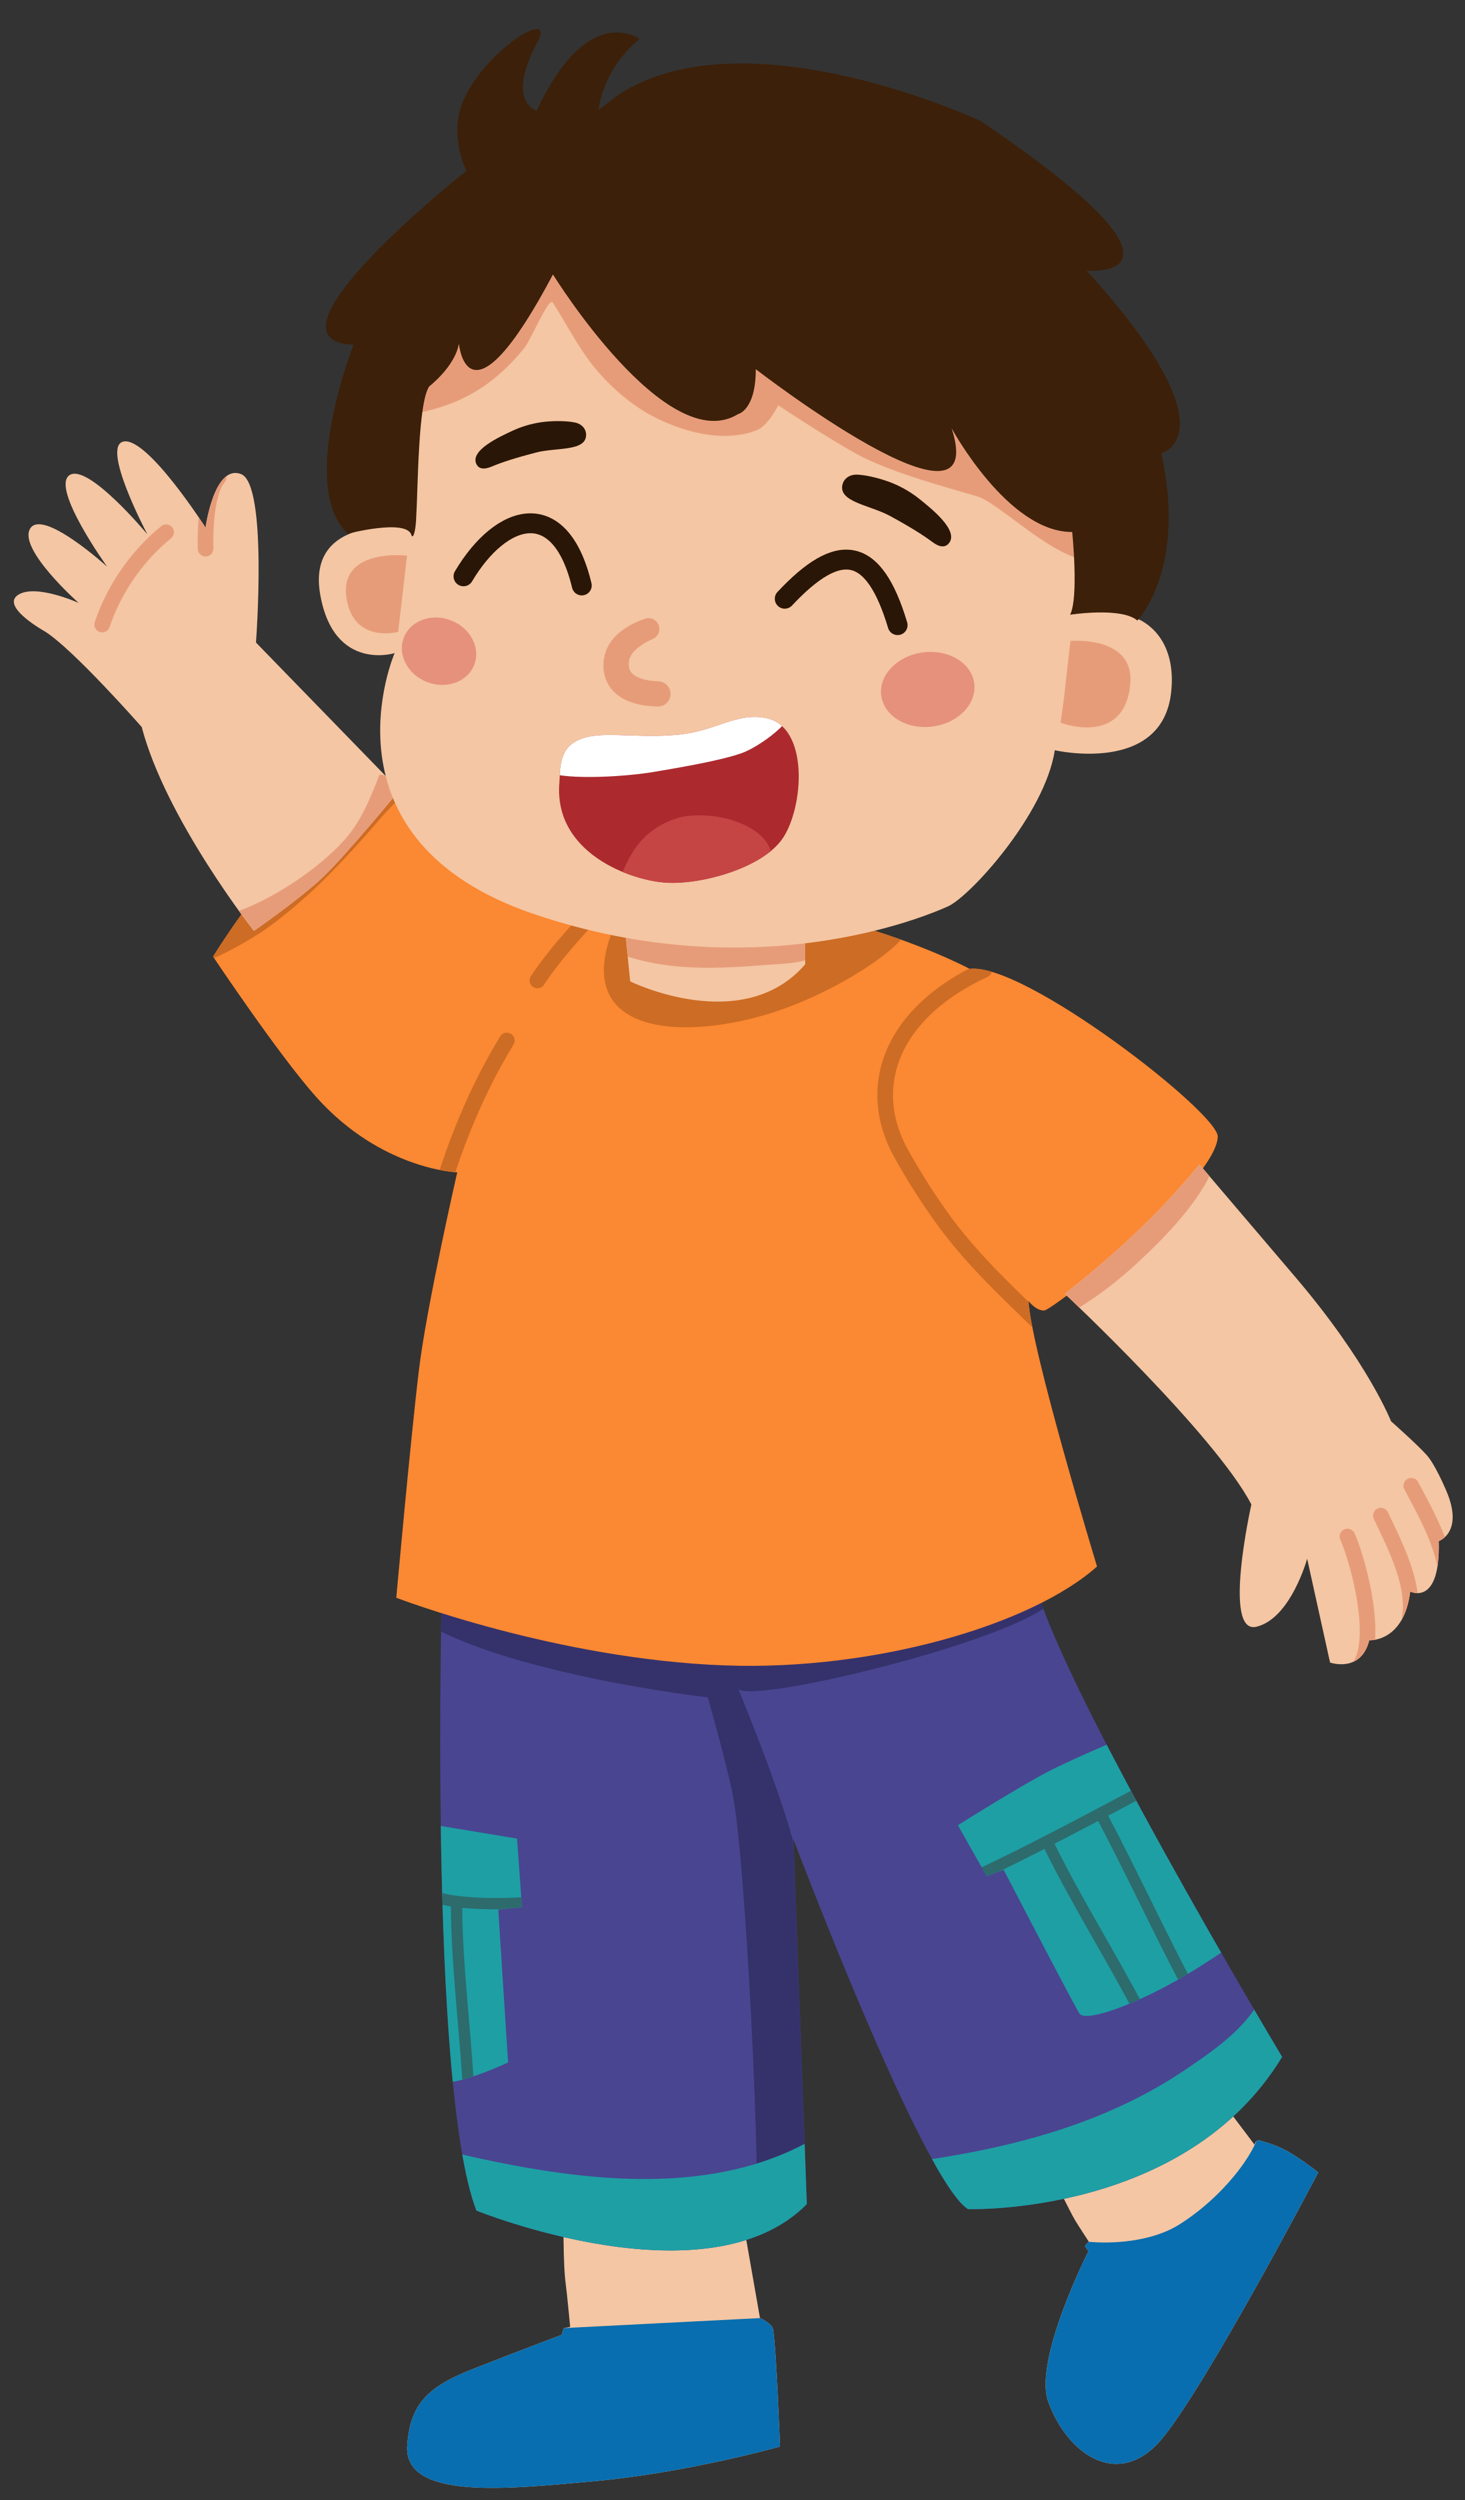
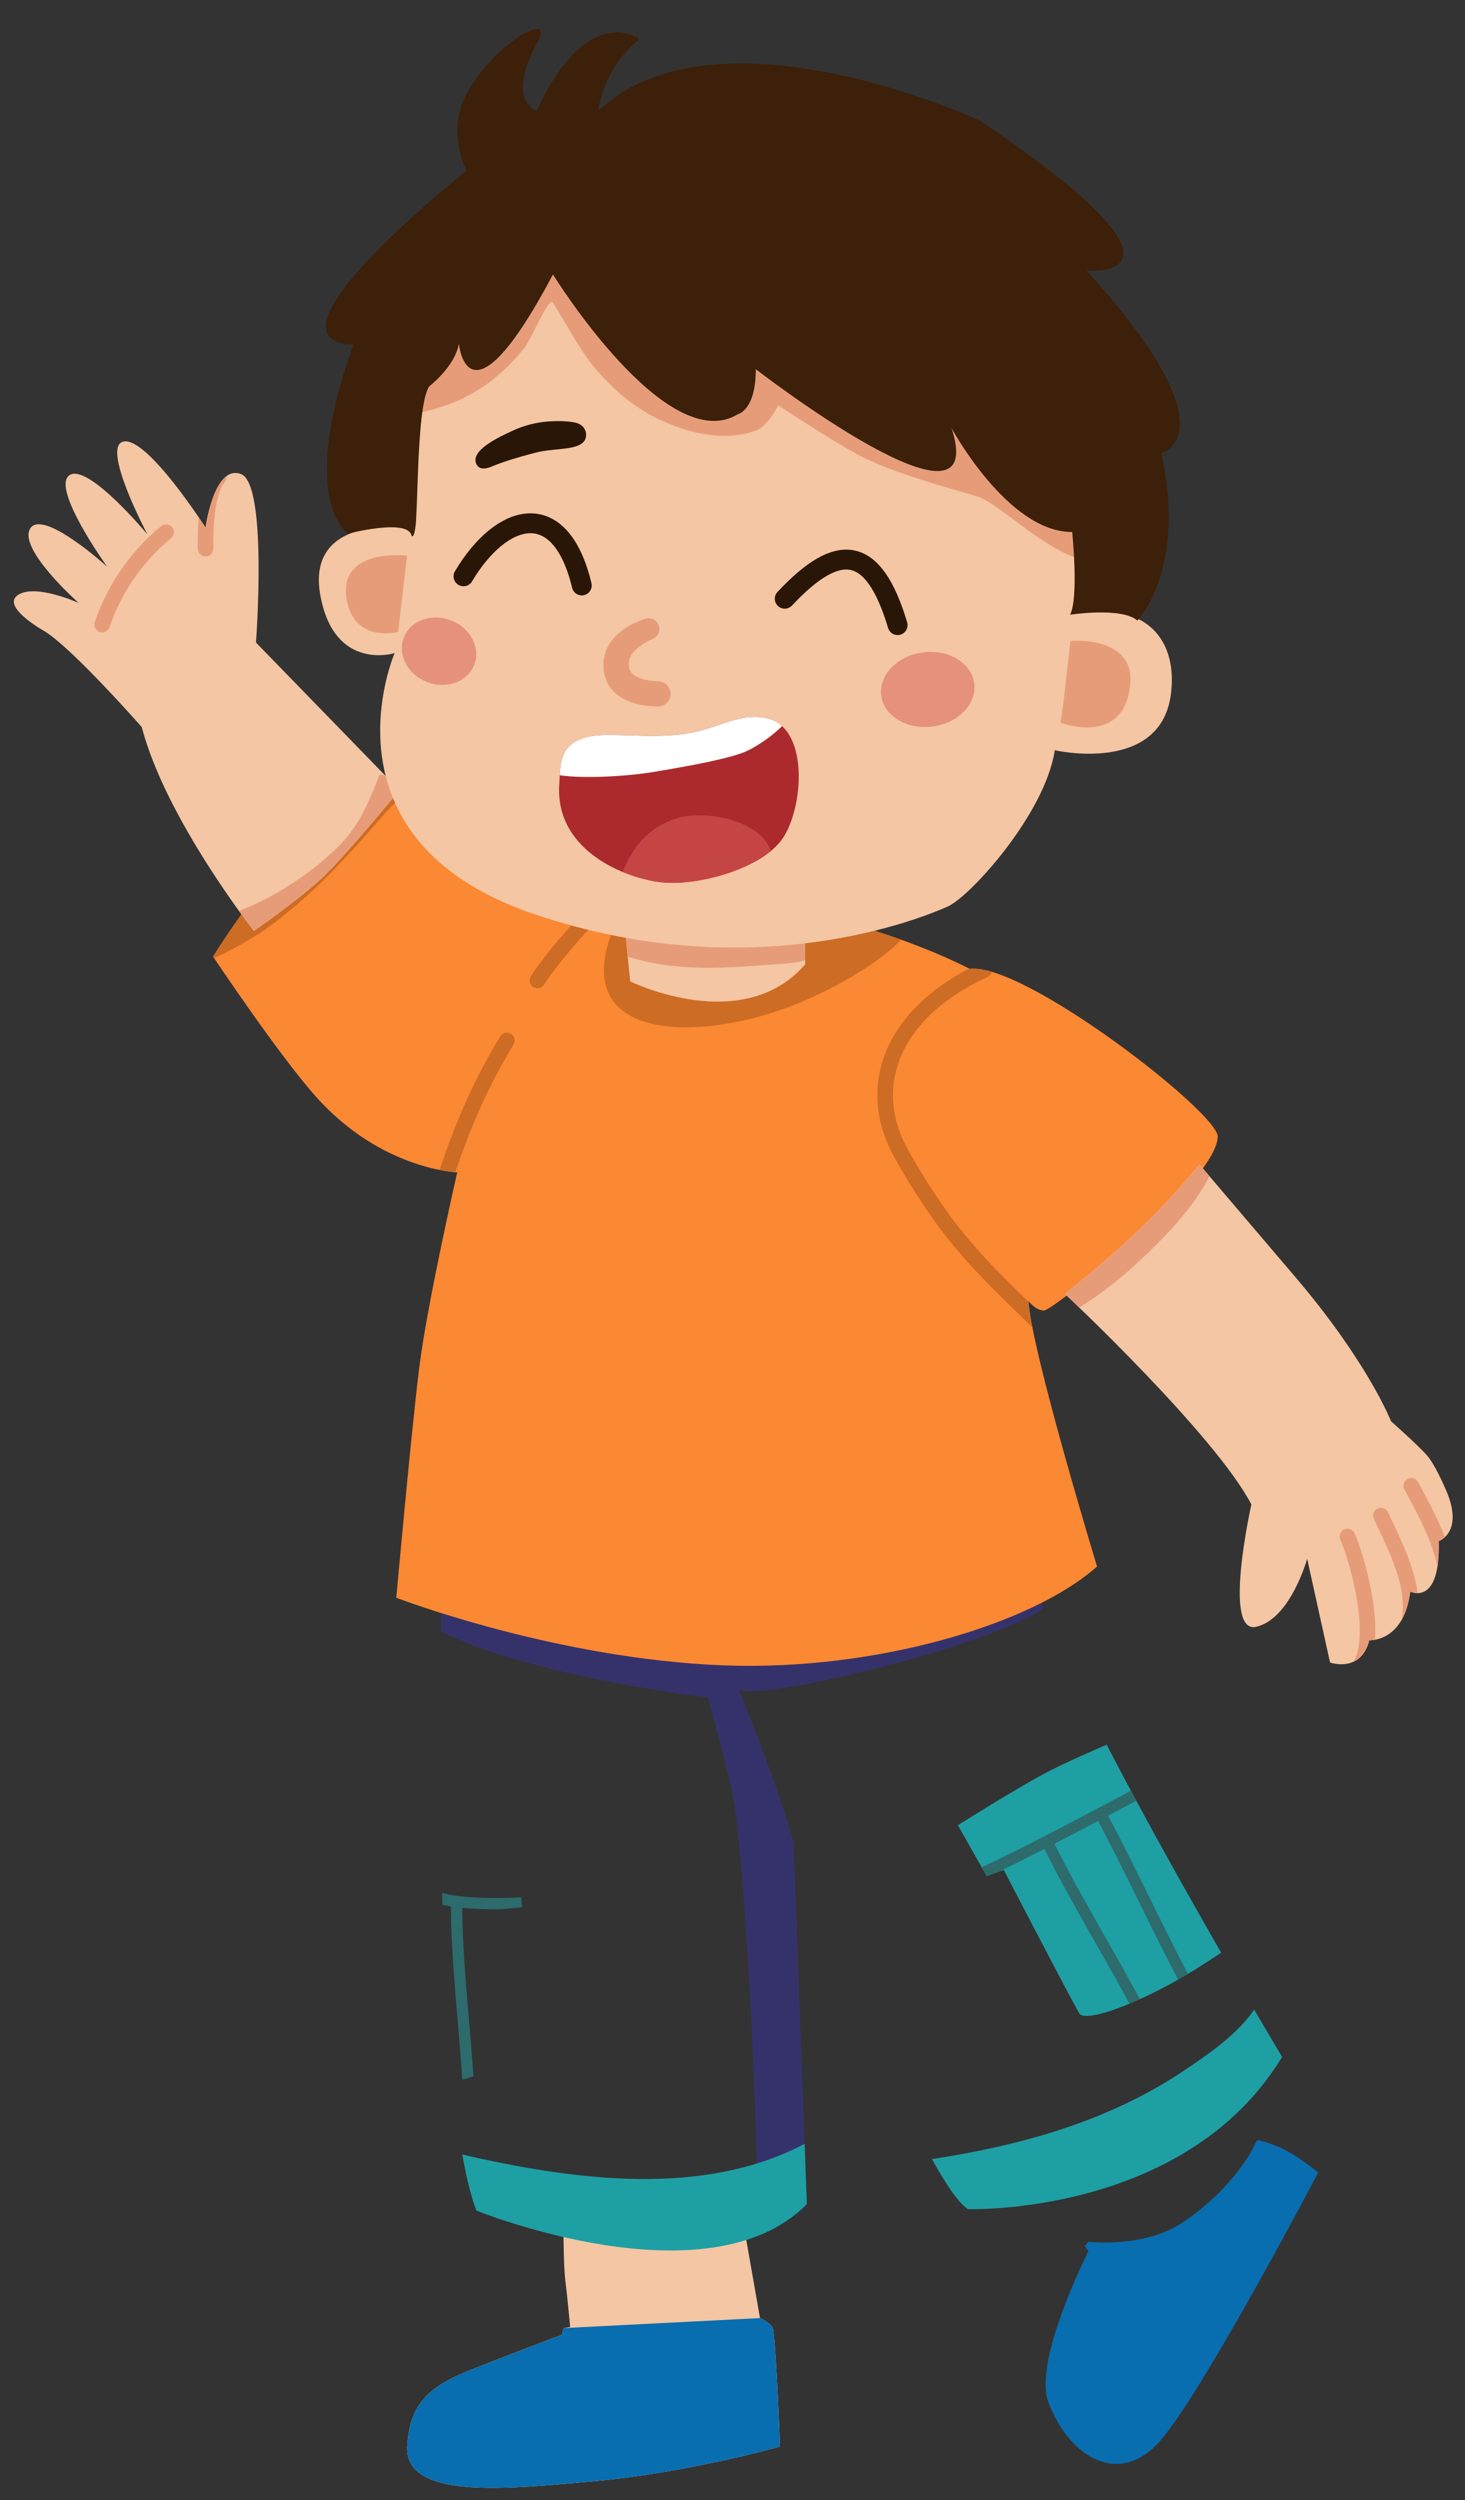
<svg xmlns="http://www.w3.org/2000/svg" clip-rule="evenodd" fill-rule="evenodd" height="19004.7" preserveAspectRatio="xMidYMid meet" stroke-linecap="round" stroke-linejoin="round" stroke-miterlimit="1.5" version="1.0" viewBox="-101.8 -218.0 11139.1 19004.7" width="11139.1" zoomAndPan="magnify">
  <rect x="-101.8" y="-218.0" width="11139.1" height="19004.7" fill="#333333" stroke="none" />
  <g>
    <g>
      <g>
        <g transform="translate(-63153.73 -57869.263) scale(1.016)">
          <g>
            <path d="M66276.6,73314.7C66276.6,73314.7 66271.3,73676.7 66292.8,73831.6C66301.9,73896.9 66326,74152.3 66326,74152.3L66277.7,74161.7L66261.6,74211.8C66261.6,74211.8 65951.4,74328.3 65595.5,74468C65253.2,74602.4 65129.2,74734.9 65106.6,75036.4C65075.3,75453.2 65865.9,75364.3 66500.1,75307.4C67200.5,75244.5 67896.5,75047.6 67896.5,75047.6C67896.5,75047.6 67869.7,74330.2 67844.7,74169.9C67838,74127.3 67746.5,74085.8 67746.5,74085.8L67610.9,73313.4L66276.6,73314.7Z" fill="#f4c6a3" />
          </g>
          <clipPath id="a">
            <path d="M66276.6,73314.7C66276.6,73314.7 66271.3,73676.7 66292.8,73831.6C66301.9,73896.9 66326,74152.3 66326,74152.3L66277.7,74161.7L66261.6,74211.8C66261.6,74211.8 65951.4,74328.3 65595.5,74468C65253.2,74602.4 65129.2,74734.9 65106.6,75036.4C65075.3,75453.2 65865.9,75364.3 66500.1,75307.4C67200.5,75244.5 67896.5,75047.6 67896.5,75047.6C67896.5,75047.6 67869.7,74330.2 67844.7,74169.9C67838,74127.3 67746.5,74085.8 67746.5,74085.8L67610.9,73313.4L66276.6,73314.7Z" />
          </clipPath>
          <g clip-path="url(#a)">
            <path d="M66181.7,74166.1L67767.9,74085.3L67950.7,73995.6L68066.9,75090.6C68066.9,75090.6 65011.5,75669.8 65024.1,75323.8C65036.7,74977.8 64484.3,74627.2 66181.7,74166.1Z" fill="#086eaf" />
          </g>
        </g>
        <g transform="translate(-63153.73 -57869.263) scale(1.016)">
          <g>
-             <path d="M69972.5,73096.3C69972.5,73096.3 70058.8,73273.6 70102.5,73351C70115.8,73374.6 70206.6,73513.5 70206.6,73513.5L70178.1,73547.3L70204.5,73586.5C70204.5,73586.5 69787.9,74404.4 69905.3,74717.2C70058.3,75124.9 70439.3,75363.6 70751.5,74993.2C71083.7,74598.9 71924.5,72996.8 71924.5,72996.8C71924.5,72996.8 71796.8,72893.9 71685.9,72833.4C71607.7,72790.8 71523.1,72767.7 71489.4,72758.4C71453.3,72748.4 71448.1,72789.6 71448.1,72789.6L71208.4,72472.7L69972.5,73096.3Z" fill="#f4c6a3" />
-           </g>
+             </g>
          <clipPath id="b">
            <path d="M69972.5,73096.3C69972.5,73096.3 70058.8,73273.6 70102.5,73351C70115.8,73374.6 70206.6,73513.5 70206.6,73513.5L70178.1,73547.3L70204.5,73586.5C70204.5,73586.5 69787.9,74404.4 69905.3,74717.2C70058.3,75124.9 70439.3,75363.6 70751.5,74993.2C71083.7,74598.9 71924.5,72996.8 71924.5,72996.8C71924.5,72996.8 71796.8,72893.9 71685.9,72833.4C71607.7,72790.8 71523.1,72767.7 71489.4,72758.4C71453.3,72748.4 71448.1,72789.6 71448.1,72789.6L71208.4,72472.7L69972.5,73096.3Z" />
          </clipPath>
          <g clip-path="url(#b)">
            <path d="M70043,73498.3C70043,73498.3 70093.8,73504.5 70196,73514.6C70383.6,73533.2 70678.1,73515.7 70883.4,73387C71197.1,73190.4 71461.3,72861.2 71497.7,72649.2C71534,72437.2 72240.8,72949.8 72240.8,72949.8C72240.8,72949.8 71015,75411.2 70978,75342.7C70941,75274.3 69544,75571.8 69636.8,74896.5C69729.5,74221.3 70043,73498.3 70043,73498.3Z" fill="#086eaf" />
          </g>
        </g>
        <g transform="translate(-63153.73 -57869.263) scale(1.016)">
          <g>
-             <path d="M65367.2,68561.2C65367.2,68561.2 65263.3,72340 65624.1,73282.1C65624.1,73282.1 67354.6,73984.9 68097.2,73234.1L67997.1,70504.8C67997.1,70504.8 68961.7,73057.4 69303.2,73271.1C69303.2,73271.1 70930,73325.7 71654,72132.3C71654,72132.3 69924.6,69246.5 69794,68534.2L65367.2,68561.2Z" fill="#494591" />
-           </g>
+             </g>
          <clipPath id="c">
            <path d="M65367.2,68561.2C65367.2,68561.2 65263.3,72340 65624.1,73282.1C65624.1,73282.1 67354.6,73984.9 68097.2,73234.1L67997.1,70504.8C67997.1,70504.8 68961.7,73057.4 69303.2,73271.1C69303.2,73271.1 70930,73325.7 71654,72132.3C71654,72132.3 69924.6,69246.5 69794,68534.2L65367.2,68561.2Z" />
          </clipPath>
          <g clip-path="url(#c)">
            <g>
              <path d="M64952.1,68328C65094.8,68033.3 69938.1,68626 69938.1,68626C70211.7,68878.5 67724.8,69505.4 67585.2,69380.7C67585.2,69380.7 67908.5,70162.3 68006.5,70565C68082.2,70876.4 68111.2,71199.9 68151.6,71517C68167.5,71642 68365,73183.1 68313.5,73289.7C68258.8,73403.1 68142.5,73486.3 68033.9,73542.7C67992.6,73564.2 67689.5,73713.4 67706.6,73655C67771.7,73433.6 67659.1,70943.8 67555.1,70241.4C67524.7,70036.4 67356.2,69442.6 67356.2,69442.6C67356.2,69442.6 64566.3,69124.7 64952.1,68328Z" fill="#35326b" />
            </g>
            <g>
-               <path d="M65158.6,70371.3L65928.5,70499.1L65965.3,71012.4L65787.9,71030.6L65861.4,72173.9C65861.4,72173.9 65342.9,72417 65318.7,72284.1C65258.4,71951.8 65158.6,70371.3 65158.6,70371.3Z" fill="#1e9fa4" />
-             </g>
+               </g>
            <clipPath id="d">
              <path d="M65158.6,70371.3L65928.5,70499.1L65965.3,71012.4L65787.9,71030.6L65861.4,72173.9C65861.4,72173.9 65342.9,72417 65318.7,72284.1C65258.4,71951.8 65158.6,70371.3 65158.6,70371.3Z" />
            </clipPath>
            <g clip-path="url(#d)" fill="none" stroke="#2d6b6d" stroke-width="84.85">
              <path d="M65347.9,70944.5C65498.7,70990.6 65812.6,70991.8 65977.3,70979.3" />
              <path d="M65475.7,70970.6C65474.6,71431 65540.4,71911.7 65564.6,72371.3" />
            </g>
            <g>
              <path d="M69227.5,70398.9C69227.5,70398.9 69677.2,70116 69895.4,70001.8C70105.5,69891.9 70536.6,69713.8 70536.6,69713.8L70808.6,70216L71369.8,71231.4C71369.8,71231.4 71094.6,71437.2 70800.8,71595.7C70497.6,71759.2 70175,71874.5 70135.1,71805.3C70056.6,71669 69570.5,70733.3 69570.5,70733.3L69442.9,70779.5L69227.5,70398.9Z" fill="#1e9fa4" />
            </g>
            <clipPath id="e">
              <path d="M69227.5,70398.9C69227.5,70398.9 69677.2,70116 69895.4,70001.8C70105.5,69891.9 70536.6,69713.8 70536.6,69713.8L70808.6,70216L71369.8,71231.4C71369.8,71231.4 71094.6,71437.2 70800.8,71595.7C70497.6,71759.2 70175,71874.5 70135.1,71805.3C70056.6,71669 69570.5,70733.3 69570.5,70733.3L69442.9,70779.5L69227.5,70398.9Z" />
            </clipPath>
            <g clip-path="url(#e)" fill="none" stroke="#2d6b6d" stroke-width="84.85">
              <path d="M69900.5,70531.2C70100.5,70945.2 70388.1,71400.9 70598.7,71809.6" />
              <path d="M70315.5,70348.8C70537.8,70771.4 70738.2,71206.5 70961.9,71627.9" />
              <path d="M69383.5,70770.7C69758.7,70598 70307.9,70302.7 70672.7,70109.5" />
            </g>
            <g>
              <path d="M65432.4,72843.1C66252.2,73035.7 67246.2,73198.1 68038.5,72804.3C68186.2,72730.9 68232.9,72676.4 68293.5,72827.2C68853.3,74219.3 66090.4,74158.8 65429.3,73529.1C65295.1,73401.2 65246.6,73184 65183,73014.7" fill="#1e9fa4" />
            </g>
            <g>
              <path d="M68917.9,72913.9C69630.8,72813.8 70331.8,72633.5 70934.8,72224.7C71110.7,72105.4 71295.7,71978.6 71424.4,71807C71465.5,71752.2 71499.6,71692.9 71531.4,71632.4C71533.4,71628.4 71553.3,71588.8 71553.3,71588.8C71691,71651.8 71863.7,71914 71924.8,72065.9C72049.3,72375 69703.6,74530.7 69080.2,73128" fill="#1e9fa4" />
            </g>
          </g>
        </g>
        <g transform="translate(-63153.73 -57869.263) scale(1.016)">
          <g>
            <path d="M63653.6,63900.5C63653.6,63900.5 64141.4,64631.9 64422.5,64947.3C64912.1,65496.6 65480.8,65514.5 65480.8,65514.5C65480.8,65514.5 65251.9,66513 65193.8,66995.7C65130.5,67521.8 65024.7,68697.1 65024.7,68697.1C65024.7,68697.1 66224.2,69158.9 67490.2,69203.6C68611.5,69243.2 69781.4,68898.1 70269,68463.3C70269,68463.3 69775.6,66842.7 69756,66476.8C69756,66476.8 69810.4,66550.3 69873.4,66548C69936.5,66545.6 71158.3,65593.1 71172.4,65248C71179.6,65071.4 69722.9,63940.9 69316.3,63992.2C69316.3,63992.2 67844.4,63206.6 66392.8,63583.7C66392.8,63583.7 65026.4,62658.3 65034.9,62550.6C65039.1,62497.4 64650.7,62736.6 64312,63058.7C63964.2,63389.5 63653.6,63900.5 63653.6,63900.5Z" fill="#fb8832" />
          </g>
          <clipPath id="f">
            <path d="M63653.6,63900.5C63653.6,63900.5 64141.4,64631.9 64422.5,64947.3C64912.1,65496.6 65480.8,65514.5 65480.8,65514.5C65480.8,65514.5 65251.9,66513 65193.8,66995.7C65130.5,67521.8 65024.7,68697.1 65024.7,68697.1C65024.7,68697.1 66224.2,69158.9 67490.2,69203.6C68611.5,69243.2 69781.4,68898.1 70269,68463.3C70269,68463.3 69775.6,66842.7 69756,66476.8C69756,66476.8 69810.4,66550.3 69873.4,66548C69936.5,66545.6 71158.3,65593.1 71172.4,65248C71179.6,65071.4 69722.9,63940.9 69316.3,63992.2C69316.3,63992.2 67844.4,63206.6 66392.8,63583.7C66392.8,63583.7 65026.4,62658.3 65034.9,62550.6C65039.1,62497.4 64650.7,62736.6 64312,63058.7C63964.2,63389.5 63653.6,63900.5 63653.6,63900.5Z" />
          </clipPath>
          <g clip-path="url(#f)">
            <path d="M69425.4,63998.5C68710.5,64330.8 68534.3,64890.1 68802.3,65372.7C68902.6,65553.2 69018.9,65735.5 69141.4,65900.4C69372.7,66211.8 69670.7,66477.5 69947.1,66751.1" fill="none" stroke="#cd6c24" stroke-width="116.84" />
            <path d="M66081,64078.8C66301.1,63741 66762,63312.7 66991.1,63062" fill="none" stroke="#cd6c24" stroke-width="116.84" />
            <path d="M65852,64528.1C65587.1,64962.8 65412.4,65432 65293.7,65899.9" fill="none" stroke="#cd6c24" stroke-width="116.84" />
            <g>
              <path d="M64923.9,62368.5C64797.9,62543.3 63704.6,63639.7 63572.6,63811C63332.2,64123 63872,63810.8 64013.8,63717.5C64152.2,63626.4 64335.1,63468.9 64454.1,63354.1C64597.4,63215.9 64784.2,63009.6 64913.7,62857.6C65094,62646 65317.2,62556.5 64888.7,62471" fill="#cd6c24" />
            </g>
            <g>
              <path d="M66679.4,63621C66308.9,64419.4 67027,64539.9 67732.2,64351.3C68273.5,64206.5 68804.3,63837.7 68846.4,63707C68888.4,63576.4 68715,63484.3 68616.6,63457.1C68215.1,63345.8 67805.1,63388.3 67394.4,63404.4C67090.6,63416.3 66952.8,63485.2 66679.4,63621Z" fill="#cd6c24" />
            </g>
          </g>
        </g>
        <g transform="translate(-63153.73 -57869.263) scale(1.016)">
          <g>
            <path d="M70027.6,66422.8C70027.6,66422.8 71151.2,67476.1 71424,67999.2C71424,67999.2 71204.7,68975.6 71461.8,68914C71718.8,68852.5 71841.4,68405.3 71841.4,68405.3L72012.8,69181.8C72012.8,69181.8 72243.9,69263.3 72306.3,69015.2C72306.3,69015.2 72565.9,69031.9 72612.8,68650.8C72612.8,68650.8 72840.2,68766.4 72826.1,68273.7C72826.1,68273.7 73027,68205.2 72871,67870.2C72871,67870.2 72797.5,67698.5 72736.9,67630.5C72666,67550.9 72469,67376.5 72469,67376.5C72469,67376.5 72296.6,66935 71751.6,66296.2C71206.6,65657.3 71034.9,65454.2 71034.9,65454.2C70718.7,65843.4 70370.5,66152 70027.6,66422.8Z" fill="#f4c6a3" />
          </g>
          <clipPath id="g">
            <path d="M70027.6,66422.8C70027.6,66422.8 71151.2,67476.1 71424,67999.2C71424,67999.2 71204.7,68975.6 71461.8,68914C71718.8,68852.5 71841.4,68405.3 71841.4,68405.3L72012.8,69181.8C72012.8,69181.8 72243.9,69263.3 72306.3,69015.2C72306.3,69015.2 72565.9,69031.9 72612.8,68650.8C72612.8,68650.8 72840.2,68766.4 72826.1,68273.7C72826.1,68273.7 73027,68205.2 72871,67870.2C72871,67870.2 72797.5,67698.5 72736.9,67630.5C72666,67550.9 72469,67376.5 72469,67376.5C72469,67376.5 72296.6,66935 71751.6,66296.2C71206.6,65657.3 71034.9,65454.2 71034.9,65454.2C70718.7,65843.4 70370.5,66152 70027.6,66422.8Z" />
          </clipPath>
          <g clip-path="url(#g)">
            <g>
              <path d="M70077.8,66560.6C70266.2,66451 70421.4,66330.8 70580.9,66182.6C70762.7,66013.7 70967.5,65803.2 71089.8,65582.8C71212.8,65361.1 71024.8,65369 70846.4,65471.6C70722.9,65542.6 70612.5,65632.9 70511.2,65732.5C70395.3,65846.5 70284.2,65972.3 70186.9,66103.1C70114.4,66200.7 70046.5,66306.7 69981.5,66409.6C69935.7,66482.2 69921.3,66552.1 70017.5,66576.8" fill="#e79c79" />
            </g>
            <path d="M72143,68239C72226.3,68425.5 72412.2,69106.1 72184.2,69263.3" fill="none" stroke="#e79c79" stroke-width="116.84" />
            <path d="M72393,68082.4C72517.2,68345.6 72721.7,68724.8 72551.7,69008.6" fill="none" stroke="#e79c79" stroke-width="116.84" />
            <path d="M72620.6,67859C72741,68086.3 72931.1,68415.1 72877.4,68679.1" fill="none" stroke="#e79c79" stroke-width="116.84" />
          </g>
        </g>
        <g transform="translate(-63153.73 -57869.263) scale(1.016)">
          <g>
            <path d="M63974.6,61550.6L65048.7,62655.5C65048.7,62655.5 64662.4,63125.6 64480.8,63301.1C64315,63461.3 63959,63708.5 63959,63708.5C63959,63708.5 63298.8,62869.7 63119.7,62182.9C63119.7,62182.9 62605.7,61597.9 62393.5,61466.8C62393.5,61466.8 62062.7,61282.9 62193,61195C62323.3,61107.2 62647.8,61254.4 62647.8,61254.4C62647.8,61254.4 62191.2,60850.2 62285,60697.8C62378.9,60545.5 62860.5,60982.7 62860.5,60982.7C62860.5,60982.7 62441.6,60400 62576.9,60299.9C62712.2,60199.8 63161.9,60740.9 63161.9,60740.9C63161.9,60740.9 62806.4,60071.5 62987.7,60046.1C63169,60020.8 63597.2,60690.6 63597.2,60690.6C63597.2,60690.6 63661.6,60213.9 63862.8,60290.2C64064,60366.5 63974.6,61550.6 63974.6,61550.6Z" fill="#f4c6a3" />
          </g>
          <clipPath id="h">
            <path d="M63974.6,61550.6L65048.7,62655.5C65048.7,62655.5 64662.4,63125.6 64480.8,63301.1C64315,63461.3 63959,63708.5 63959,63708.5C63959,63708.5 63298.8,62869.7 63119.7,62182.9C63119.7,62182.9 62605.7,61597.9 62393.5,61466.8C62393.5,61466.8 62062.7,61282.9 62193,61195C62323.3,61107.2 62647.8,61254.4 62647.8,61254.4C62647.8,61254.4 62191.2,60850.2 62285,60697.8C62378.9,60545.5 62860.5,60982.7 62860.5,60982.7C62860.5,60982.7 62441.6,60400 62576.9,60299.9C62712.2,60199.8 63161.9,60740.9 63161.9,60740.9C63161.9,60740.9 62806.4,60071.5 62987.7,60046.1C63169,60020.8 63597.2,60690.6 63597.2,60690.6C63597.2,60690.6 63661.6,60213.9 63862.8,60290.2C64064,60366.5 63974.6,61550.6 63974.6,61550.6Z" />
          </clipPath>
          <g clip-path="url(#h)">
            <path d="M63597.5,60848.4C63593.6,60712.8 63602.4,60421.4 63695.3,60313.8" fill="none" stroke="#e79c79" stroke-width="116.84" />
            <path d="M62823.5,61416.1C62913.4,61148.8 63084.1,60903.6 63302.1,60725.1" fill="none" stroke="#e79c79" stroke-width="116.84" />
            <g>
              <path d="M63827.7,63565.4C64100.4,63471.2 64443.1,63243.9 64636.7,63027.4C64759,62890.5 64821.8,62733.3 64888.5,62567.3C64889.1,62565.8 64896.8,62541.5 64899.3,62540.6C64937.9,62526.8 65035.2,62608.4 65053.6,62632.3C65321.3,62977.9 64075.5,63816.7 63875.8,63725.7C63839,63709 63834.2,63625.6 63834.8,63590.5" fill="#e79c79" />
            </g>
          </g>
        </g>
        <g transform="translate(-63153.73 -57869.263) scale(1.016)">
          <g>
            <path d="M66733.2,63664.6L66775,64085.8C66775,64085.8 67616.1,64499.7 68085.1,63958.1L68082.2,63635.6L66733.2,63664.6Z" fill="#f4c6a3" />
          </g>
          <clipPath id="i">
            <path d="M66733.2,63664.6L66775,64085.8C66775,64085.8 67616.1,64499.7 68085.1,63958.1L68082.2,63635.6L66733.2,63664.6Z" />
          </clipPath>
          <g clip-path="url(#i)">
            <path d="M66532.8,63812.3C66949.9,64012.9 67352.4,63998.4 67800.8,63961.9C67907.4,63953.3 68072.1,63954.4 68167.2,63892.1C68466,63696.2 68114.8,63469.7 67901.4,63436.2C67651.6,63396.9 67413.8,63425.8 67167,63460.4C66932.3,63493.3 66536.4,63547 66496.3,63847.1" fill="#e79c79" />
          </g>
        </g>
        <g transform="translate(-63153.73 -57869.263) scale(1.016)">
          <g>
            <path d="M65012.1,61629.8C65012.1,61629.8 64408.1,63026 66058.9,63583.5C67709.7,64141 68987.5,63599.1 69153.1,63524.8C69318.8,63450.6 69880.5,62833.4 69952.8,62356.4C69952.8,62356.4 70754.4,62541.4 70823.4,61924.4C70857.3,61621.5 70728.6,61431.4 70545.5,61361.1C70439.4,61320.3 70300.4,61309.7 70111.9,61332.7L70098.8,59974.5C70098.8,59974.5 66441,58400.3 66411.2,58295.3C66381.5,58190.3 65180.5,59306.5 65180.5,59306.5C65180.5,59306.5 65163.1,60389.6 65162.1,60693.6C65162.1,60693.6 64339.7,60561.8 64456.7,61199.3C64561.7,61771.1 65012.1,61629.8 65012.1,61629.8Z" fill="#f4c6a3" />
          </g>
          <clipPath id="j">
            <path d="M65012.1,61629.8C65012.1,61629.8 64408.1,63026 66058.9,63583.5C67709.7,64141 68987.5,63599.1 69153.1,63524.8C69318.8,63450.6 69880.5,62833.4 69952.8,62356.4C69952.8,62356.4 70754.4,62541.4 70823.4,61924.4C70857.3,61621.5 70728.6,61431.4 70545.5,61361.1C70439.4,61320.3 70300.4,61309.7 70111.9,61332.7L70098.8,59974.5C70098.8,59974.5 66441,58400.3 66411.2,58295.3C66381.5,58190.3 65180.5,59306.5 65180.5,59306.5C65180.5,59306.5 65163.1,60389.6 65162.1,60693.6C65162.1,60693.6 64339.7,60561.8 64456.7,61199.3C64561.7,61771.1 65012.1,61629.8 65012.1,61629.8Z" />
          </clipPath>
          <g clip-path="url(#j)">
            <g>
              <path d="M65012.3,59861.8C65398.7,59810.7 65694,59701.5 65981.9,59348.2C66034.4,59283.7 66165.8,58961.8 66195.4,59007.3C66284.1,59144.2 66356.4,59284.1 66448.8,59415.3C66568.2,59584.9 66750.7,59753.6 66931.8,59850.8C67159.1,59972.9 67466.1,60059.8 67719.3,59963.4C67808.3,59929.6 67883.1,59775.6 67883.1,59775.6C67883.1,59775.6 68368.9,60098.2 68552,60181.7C68811.8,60300.1 69096.3,60376.2 69369.8,60456.4C69596.7,60522.9 70228.8,61243.3 70441.4,60786.9C70536.7,60582.3 70547.4,60374.4 70489.9,60157.7C70448.2,60000.3 70358.3,59864.2 70267.2,59731.4C70115.9,59510.9 69944.6,59260.1 69720.8,59104.3C68872.4,58513.6 67466.8,58068.5 66428.5,58274.8C65885.6,58382.7 65379.8,58788.6 65178.5,59301.6C65106.7,59484.6 65022.7,59661.5 65012.3,59861.8Z" fill="#e79c79" />
            </g>
            <g>
              <path d="M65105.3,60900.4C65105.3,60900.4 64587.4,60838.3 64653.3,61226C64710.3,61561.1 65038.8,61470.5 65038.8,61470.5L65105.3,60900.4Z" fill="#e79c79" />
            </g>
            <g>
              <path d="M70070.4,61538.4C70070.4,61538.4 70553.8,61495.6 70517.5,61864.4C70471.3,62332.7 69996.1,62150.7 69996.1,62150.7C69996.1,62150.7 70017.5,62011.6 70034.7,61850.4C70050.8,61698.9 70070.4,61538.4 70070.4,61538.4Z" fill="#e79c79" />
            </g>
            <g>
              <g transform="matrix(-1.065 .141 .143 1.08 70341.333 -17770.405)">
                <ellipse cx="10970.6" cy="72338.2" fill="#e6917b" rx="326.745" ry="256.553" />
              </g>
              <g transform="matrix(.807 .31 -.346 .9 81520.282 -6889.727)">
                <ellipse cx="10970.6" cy="72338.2" fill="#e6917b" rx="326.745" ry="256.553" />
              </g>
              <g>
                <path d="M12518.8,71994.4C12507,72034 12529.5,72075.7 12569,72087.6C12608.6,72099.4 12650.4,72077 12662.2,72037.4C12676.9,71994.8 12700.3,71945.6 12734.5,71907.2C12758.2,71880.6 12789.2,71861.4 12829.9,71861.2C12870.8,71860.1 12895.6,71882.1 12912,71908.8C12941.9,71957.5 12951.2,72019.8 12955.2,72055.5C12960.1,72103.4 13003,72138.4 13050.9,72133.5C13098.8,72128.6 13133.8,72085.7 13128.9,72037.8C13122.7,71972.2 13100.8,71850.1 13031.8,71772.1C12984.3,71718.5 12917.6,71681.7 12823.9,71685.8C12747.9,71690.7 12686.6,71720.5 12639.5,71767C12576.6,71829.1 12538.2,71919 12518.8,71994.4Z" fill="#e79c79" transform="matrix(.082 1.081 1.081 -.082 -11969.223 53744.326)" />
              </g>
              <g>
                <g>
                  <path d="M11265.9,70963.1C11203.6,70866.8 11416.5,70742.3 11505.4,70689C11567.2,70651.9 11637.2,70622.9 11707.3,70605C11776.5,70587.4 11881.1,70574 11953,70580.2C12019.4,70586 12044.9,70629.7 12048.2,70661.2C12061.7,70786.7 11841.6,70775.6 11692.5,70831.6C11545.3,70887 11451.2,70929.1 11385.2,70965.2C11357.3,70980.4 11297.6,71012 11265.9,70963.1Z" fill="#2a1606" transform="matrix(1.008 .106 -.106 1.008 61790.896 -12508.27)" />
                </g>
                <g>
-                   <path d="M11265.9,70963.1C11203.6,70866.8 11416.5,70742.3 11505.4,70689C11567.2,70651.9 11637.2,70622.9 11707.3,70605C11776.5,70587.4 11881.1,70574 11953,70580.2C12019.4,70586 12044.9,70629.7 12048.2,70661.2C12061.7,70786.7 11841.6,70775.6 11692.5,70831.6C11545.3,70887 11451.2,70929.1 11385.2,70965.2C11357.3,70980.4 11297.6,71012 11265.9,70963.1Z" fill="#2a1606" transform="matrix(-1.074 -.151 -.151 1.074 91973.744 -13703.636)" />
-                 </g>
+                   </g>
              </g>
              <g>
                <path d="M65527.6,61055C65810.5,60579.7 66251.4,60450.3 66412.8,61123.4" fill="none" stroke="#2a1606" stroke-width="148.83" transform="matrix(1 0 0 1 .036 .115)" />
              </g>
              <g>
                <path d="M67931.8,61222.8C68339.9,60787 68598.3,60825.1 68776.5,61420.3" fill="none" stroke="#2a1606" stroke-width="148.83" transform="matrix(1 0 0 1 .036 .115)" />
              </g>
              <g transform="matrix(.697 .049 -.055 .78 64235.119 5411.362)">
                <g>
                  <path d="M8626.59,72775.3C8627.92,72679.9 8598.53,72494 8736.69,72392.9C8958.19,72230.7 9344.09,72314 9851.06,72240C10263.3,72179.8 10463.3,71982.9 10788.9,72021C11253.7,72075.4 11257.5,72843.5 11055.3,73156.2C10862,73455 10215.1,73657.9 9835.32,73658.5C9452.68,73659.2 8617.23,73447.4 8626.59,72775.3Z" fill="#ac2a2e" />
                </g>
                <clipPath id="k">
                  <path d="M8626.59,72775.3C8627.92,72679.9 8598.53,72494 8736.69,72392.9C8958.19,72230.7 9344.09,72314 9851.06,72240C10263.3,72179.8 10463.3,71982.9 10788.9,72021C11253.7,72075.4 11257.5,72843.5 11055.3,73156.2C10862,73455 10215.1,73657.9 9835.32,73658.5C9452.68,73659.2 8617.23,73447.4 8626.59,72775.3Z" />
                </clipPath>
                <g clip-path="url(#k)">
                  <g>
                    <path d="M8497.42,72687.2C8727.11,72742.9 9316.31,72677 9631.58,72608.6C9844.34,72562.4 10341.9,72457.1 10563.4,72366.7C10743.4,72293.3 11128.5,72007.5 11047,71881.4C11008.6,71822 10650.6,71823.3 10446.5,71889.6C10290.5,71940.3 9618.88,71969.1 9427.24,71969.8C9348.61,71970.1 8798.32,72211.8 8661.83,72257.9C8566.13,72290.3 8509.57,72598.7 8497.42,72687.2Z" fill="#fff" />
                  </g>
                  <g>
                    <path d="M9001.76,73750.9C9075.28,73615.9 9130.87,73262.9 9601.53,73106.8C9716.81,73068.6 9904.22,73063.8 10004.8,73071.6C10336.3,73097.1 10608.1,73239.9 10614.5,73413.1C10617.1,73485.7 10493.2,73574 10432.9,73636.3C10231.5,73844.3 9115.01,74087.2 9001.76,73750.9Z" fill="#c54545" transform="matrix(1 0 0 1 328.508 -77.454)" />
                  </g>
                </g>
              </g>
            </g>
          </g>
        </g>
        <g>
          <path d="M65550,58021.2C65550,58021.2 63938.1,59294.7 64704.9,59322.3C64704.9,59322.3 64285.2,60384.1 64662,60736.3C64662,60736.3 65099.2,60622.4 65137.5,60745.3C65147.7,60778 65167,60733.5 65172.7,60637.6C65188.2,60372.7 65187,59759.5 65271.2,59634.1C65271.2,59634.1 65463.2,59487.2 65493.3,59314.3C65493.3,59314.3 65556.4,60007 66197.2,58796.8C66197.2,58796.8 67046.9,60171.6 67582.9,59841.4C67582.9,59841.4 67715.6,59812.6 67715.1,59505.6C67715.1,59505.6 69480.3,60869.8 69180.5,59947.1C69180.5,59947.1 69602.1,60727.1 70083.1,60723.5C70083.1,60723.5 70133,61212.7 70067.4,61342.6C70067.4,61342.6 70450.7,61282.8 70570.8,61386C70570.8,61386 70943.5,61000.1 70749.5,60135C70749.5,60135 71305.7,59995.1 70190.8,58768C70190.8,58768 71183.9,58854.5 69393.8,57646.8C69393.8,57646.8 67655,56835 66695.9,57446.2L66538.7,57566.5C66538.7,57566.5 66561.8,57266.8 66845.3,57034.9C66845.3,57034.9 66459.2,56746.7 66075.2,57572C66075.2,57572 65840.8,57507.6 66080.5,57059.6C66220.7,56797.7 65711.2,57101.4 65533.9,57478.9C65408.1,57747 65550,58021.2 65550,58021.2Z" fill="#3c2009" transform="translate(-63153.73 -57869.263) scale(1.016)" />
        </g>
      </g>
    </g>
  </g>
</svg>